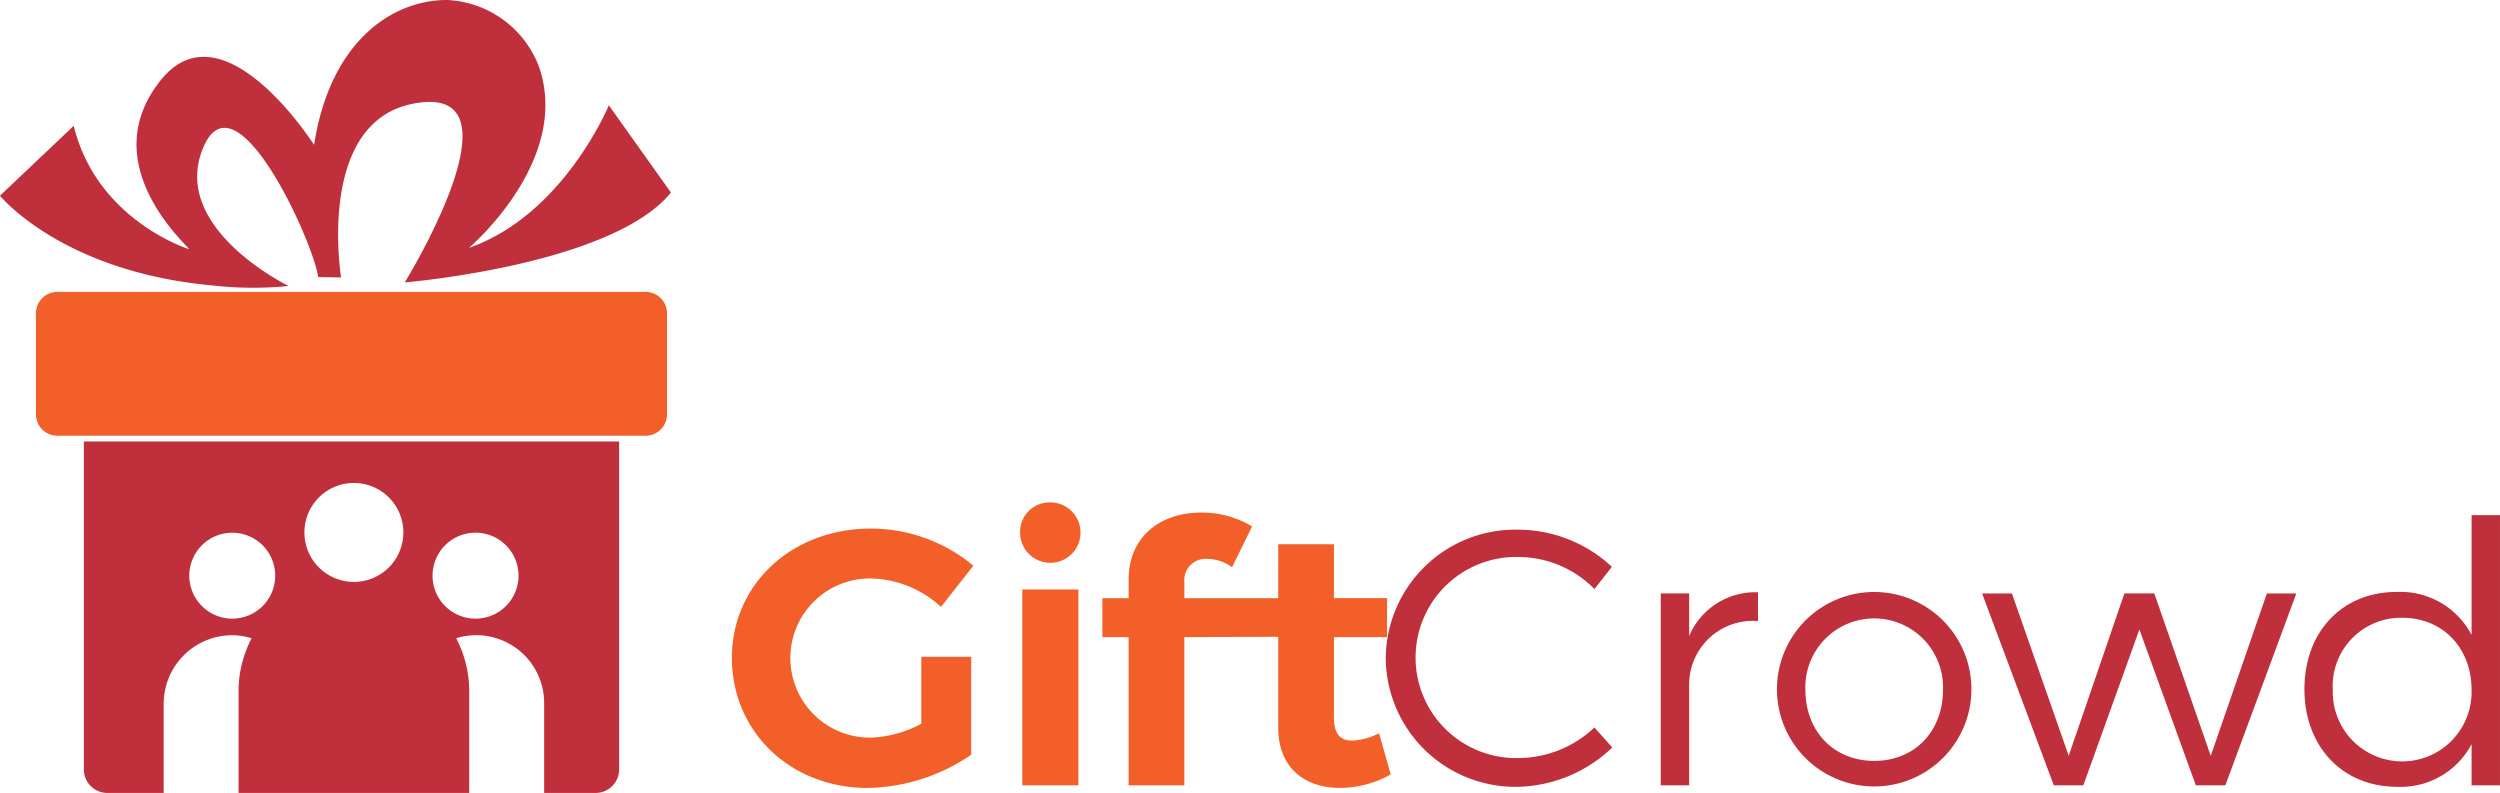
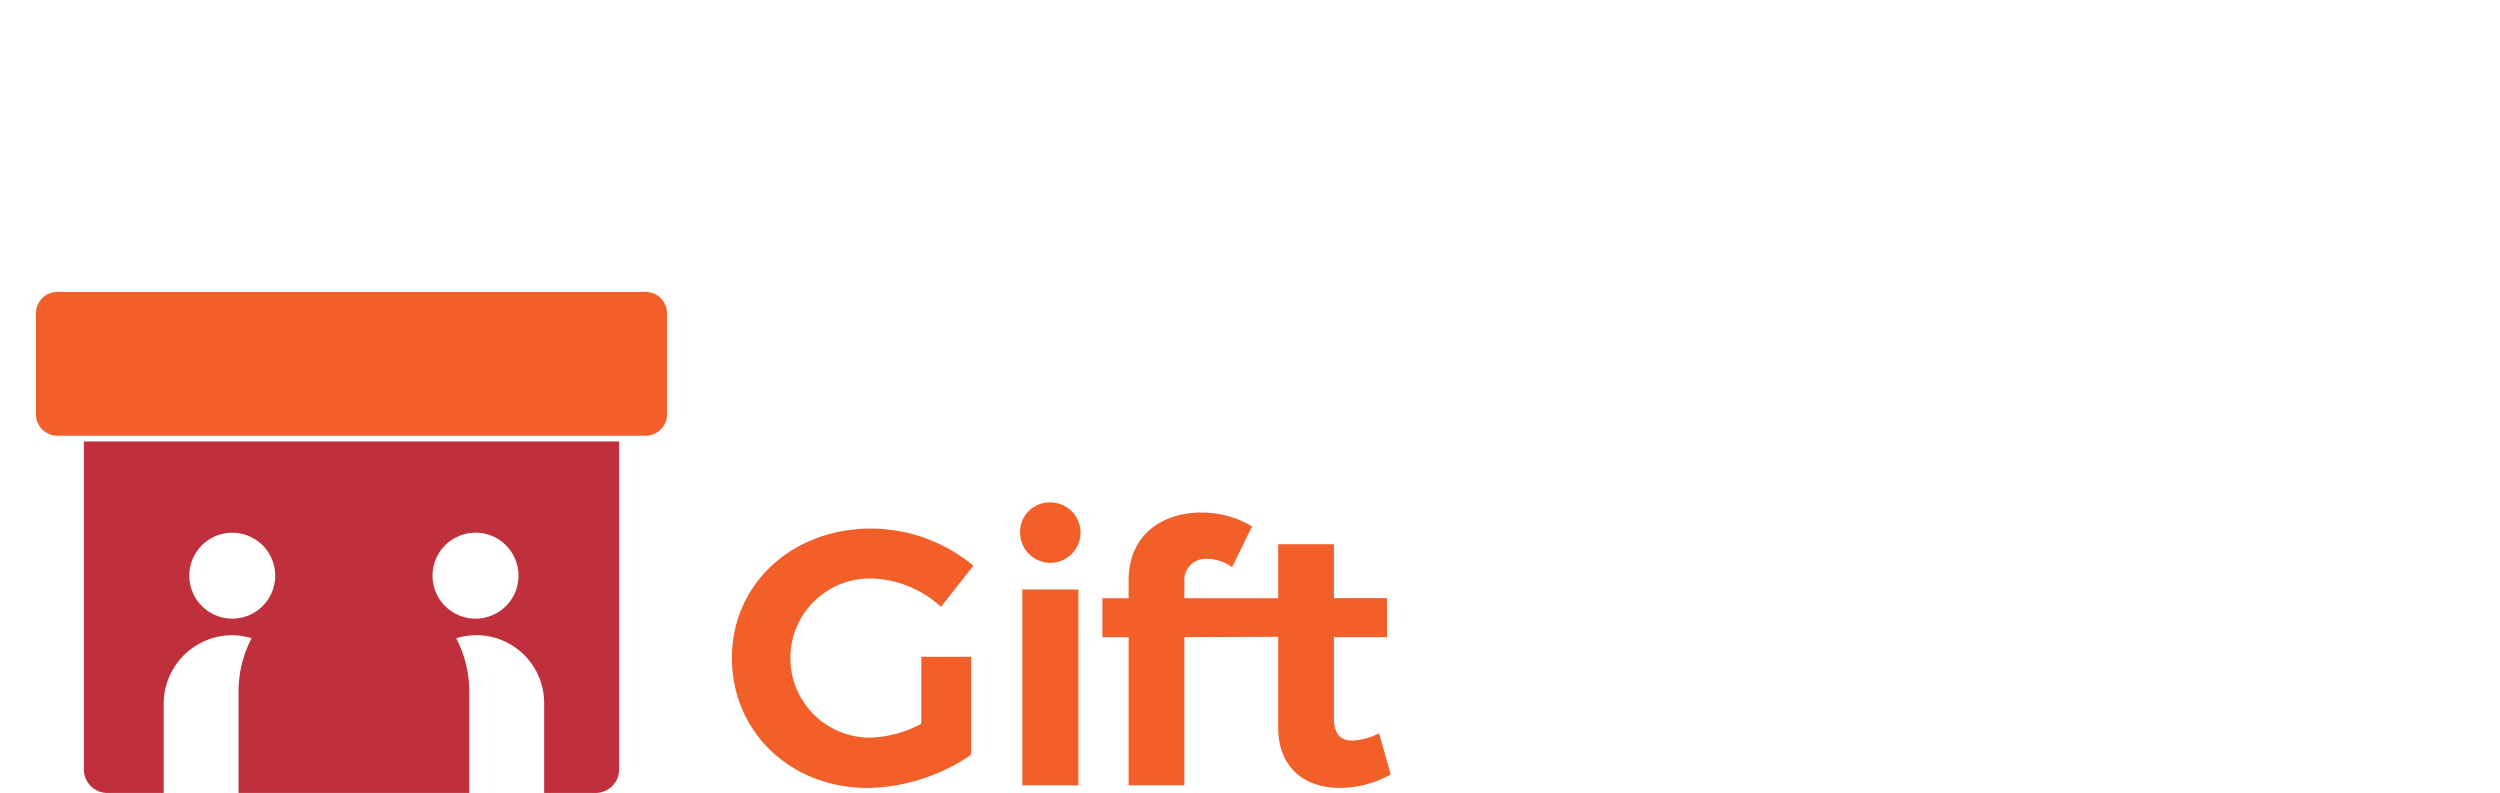
<svg xmlns="http://www.w3.org/2000/svg" width="240" height="76.122" viewBox="0 0 240 76.122">
  <defs>
    <style>.a,.d{fill:#bf303c;}.a,.b{fill-rule:evenodd;}.b,.c{fill:#f25f29;}</style>
  </defs>
-   <path class="a" d="M135.5,51.382a12.447,12.447,0,0,0,12.656,12.412,13.514,13.514,0,0,0,9.09-3.777l-1.712-1.923a10.671,10.671,0,0,1-7.238,2.937,9.654,9.654,0,1,1,0-19.3,10.281,10.281,0,0,1,7.238,3.077l1.678-2.133a13.231,13.231,0,0,0-8.95-3.566A12.444,12.444,0,0,0,135.5,51.382Zm106.966-13.67V63.654H239.74V59.7a7.691,7.691,0,0,1-7.167,4.091c-5.245,0-8.88-3.881-8.88-9.37,0-5.524,3.635-9.335,8.842-9.335a7.71,7.71,0,0,1,7.205,4.125v-11.5Zm-69.41,16.712a9.334,9.334,0,1,0,18.668,0,9.334,9.334,0,0,0-18.668,0Zm-8.429-9.2V49.32a6.884,6.884,0,0,1,6.609-4.2v2.762a6.113,6.113,0,0,0-6.609,5.978v9.789H161.9V45.229Zm36.436,15.593,5.349-15.593h2.867L214.7,60.822l5.387-15.593h2.831L216.1,63.654h-2.831l-5.42-14.963-5.384,14.963h-2.831l-6.886-18.425h2.864Zm25.353-6.328a6.549,6.549,0,0,1,6.679-6.922c3.88,0,6.643,2.9,6.643,6.922a6.664,6.664,0,1,1-13.322,0Zm-50.633-.036a6.61,6.61,0,1,1,13.213,0c0,4.056-2.76,6.853-6.6,6.853S175.785,58.514,175.785,54.458Z" transform="translate(-2.468 11.741)" />
  <path class="b" d="M91.868,51.311v9.4A18.108,18.108,0,0,1,81.939,63.9c-7.412,0-13.04-5.384-13.04-12.481C68.9,44.353,74.633,39,82.255,39a15.42,15.42,0,0,1,9.823,3.566l-3.11,3.951a10.244,10.244,0,0,0-6.713-2.727,7.64,7.64,0,1,0,.035,15.278,11.158,11.158,0,0,0,4.79-1.329V51.311Zm15.116-5.629V43.9c0-4.2,3.147-6.433,6.922-6.433a9.292,9.292,0,0,1,4.93,1.328l-1.922,3.916a4.04,4.04,0,0,0-2.343-.8,2.046,2.046,0,0,0-2.237,2.2v1.573h9.01V40.507h5.349v5.174h5.1v3.741h-5.1v7.762c0,1.573.665,2.2,1.818,2.167a6.255,6.255,0,0,0,2.517-.7l1.118,3.951a10.014,10.014,0,0,1-4.894,1.294c-3.357,0-5.909-1.923-5.909-5.8V49.387l-9.01.035v14.23h-5.35V49.422h-2.517V45.681Zm-10.206-.839h5.384V63.652H96.778Zm-.21-5.349a2.9,2.9,0,1,0,2.9-3.007A2.837,2.837,0,0,0,96.567,39.493Z" transform="translate(1.364 11.743)" />
  <g transform="translate(3.451 28.025)">
    <path class="c" d="M178.242,166.56H121.773a2.054,2.054,0,0,0-2.058,2.048v9.708a2.053,2.053,0,0,0,2.058,2.048h56.468a2.053,2.053,0,0,0,2.058-2.048v-9.708A2.053,2.053,0,0,0,178.242,166.56Z" transform="translate(-119.716 -166.56)" />
  </g>
  <g transform="translate(8.052 42.379)">
-     <path class="d" d="M158.152,185.348H126.273v31.491a2.254,2.254,0,0,0,2.255,2.252h5.406v-8.564a6.592,6.592,0,0,1,6.6-6.578,6.48,6.48,0,0,1,1.841.293,10.992,10.992,0,0,0-1.253,4.989v9.859h22.145v-9.859a10.976,10.976,0,0,0-1.252-4.989,6.512,6.512,0,0,1,8.445,6.285v8.564H175.4a2.256,2.256,0,0,0,2.258-2.252V185.348Zm-10.706,8.741a4.749,4.749,0,1,1,4.75,4.743A4.745,4.745,0,0,1,147.446,194.09Zm12.3,4.153a4.126,4.126,0,1,1,4.127,4.117A4.126,4.126,0,0,1,159.745,198.243Zm-23.353,0a4.124,4.124,0,1,1,4.127,4.117A4.134,4.134,0,0,1,136.392,198.243Z" transform="translate(-126.273 -185.348)" />
+     <path class="d" d="M158.152,185.348H126.273v31.491a2.254,2.254,0,0,0,2.255,2.252h5.406v-8.564a6.592,6.592,0,0,1,6.6-6.578,6.48,6.48,0,0,1,1.841.293,10.992,10.992,0,0,0-1.253,4.989v9.859h22.145v-9.859a10.976,10.976,0,0,0-1.252-4.989,6.512,6.512,0,0,1,8.445,6.285v8.564H175.4a2.256,2.256,0,0,0,2.258-2.252V185.348Zm-10.706,8.741A4.745,4.745,0,0,1,147.446,194.09Zm12.3,4.153a4.126,4.126,0,1,1,4.127,4.117A4.126,4.126,0,0,1,159.745,198.243Zm-23.353,0a4.124,4.124,0,1,1,4.127,4.117A4.134,4.134,0,0,1,136.392,198.243Z" transform="translate(-126.273 -185.348)" />
  </g>
-   <path class="d" d="M150.68,152.859s-8.7-13.652-14.688-6.249c-6.386,7.9,2.167,15.558,2.7,16.267,0,0-8.859-2.738-11.086-11.846l-7.081,6.71s5.927,7.3,20.4,8.614a34.207,34.207,0,0,0,7.308.049s-11.416-5.536-8.205-13.259c3.1-7.457,10.568,8.986,11.045,12.4l2.2.045s-2.429-14.832,6.877-16.677c11.18-2.217-.766,17.151-.766,17.151s19.9-1.656,25.554-8.628l-5.962-8.376s-4.326,10.5-13.422,13.684c0,0,9.865-8.374,6.712-17.4a9.919,9.919,0,0,0-8.841-6.394C158.293,138.951,152.239,142.792,150.68,152.859Z" transform="translate(-120.528 -138.952)" />
</svg>